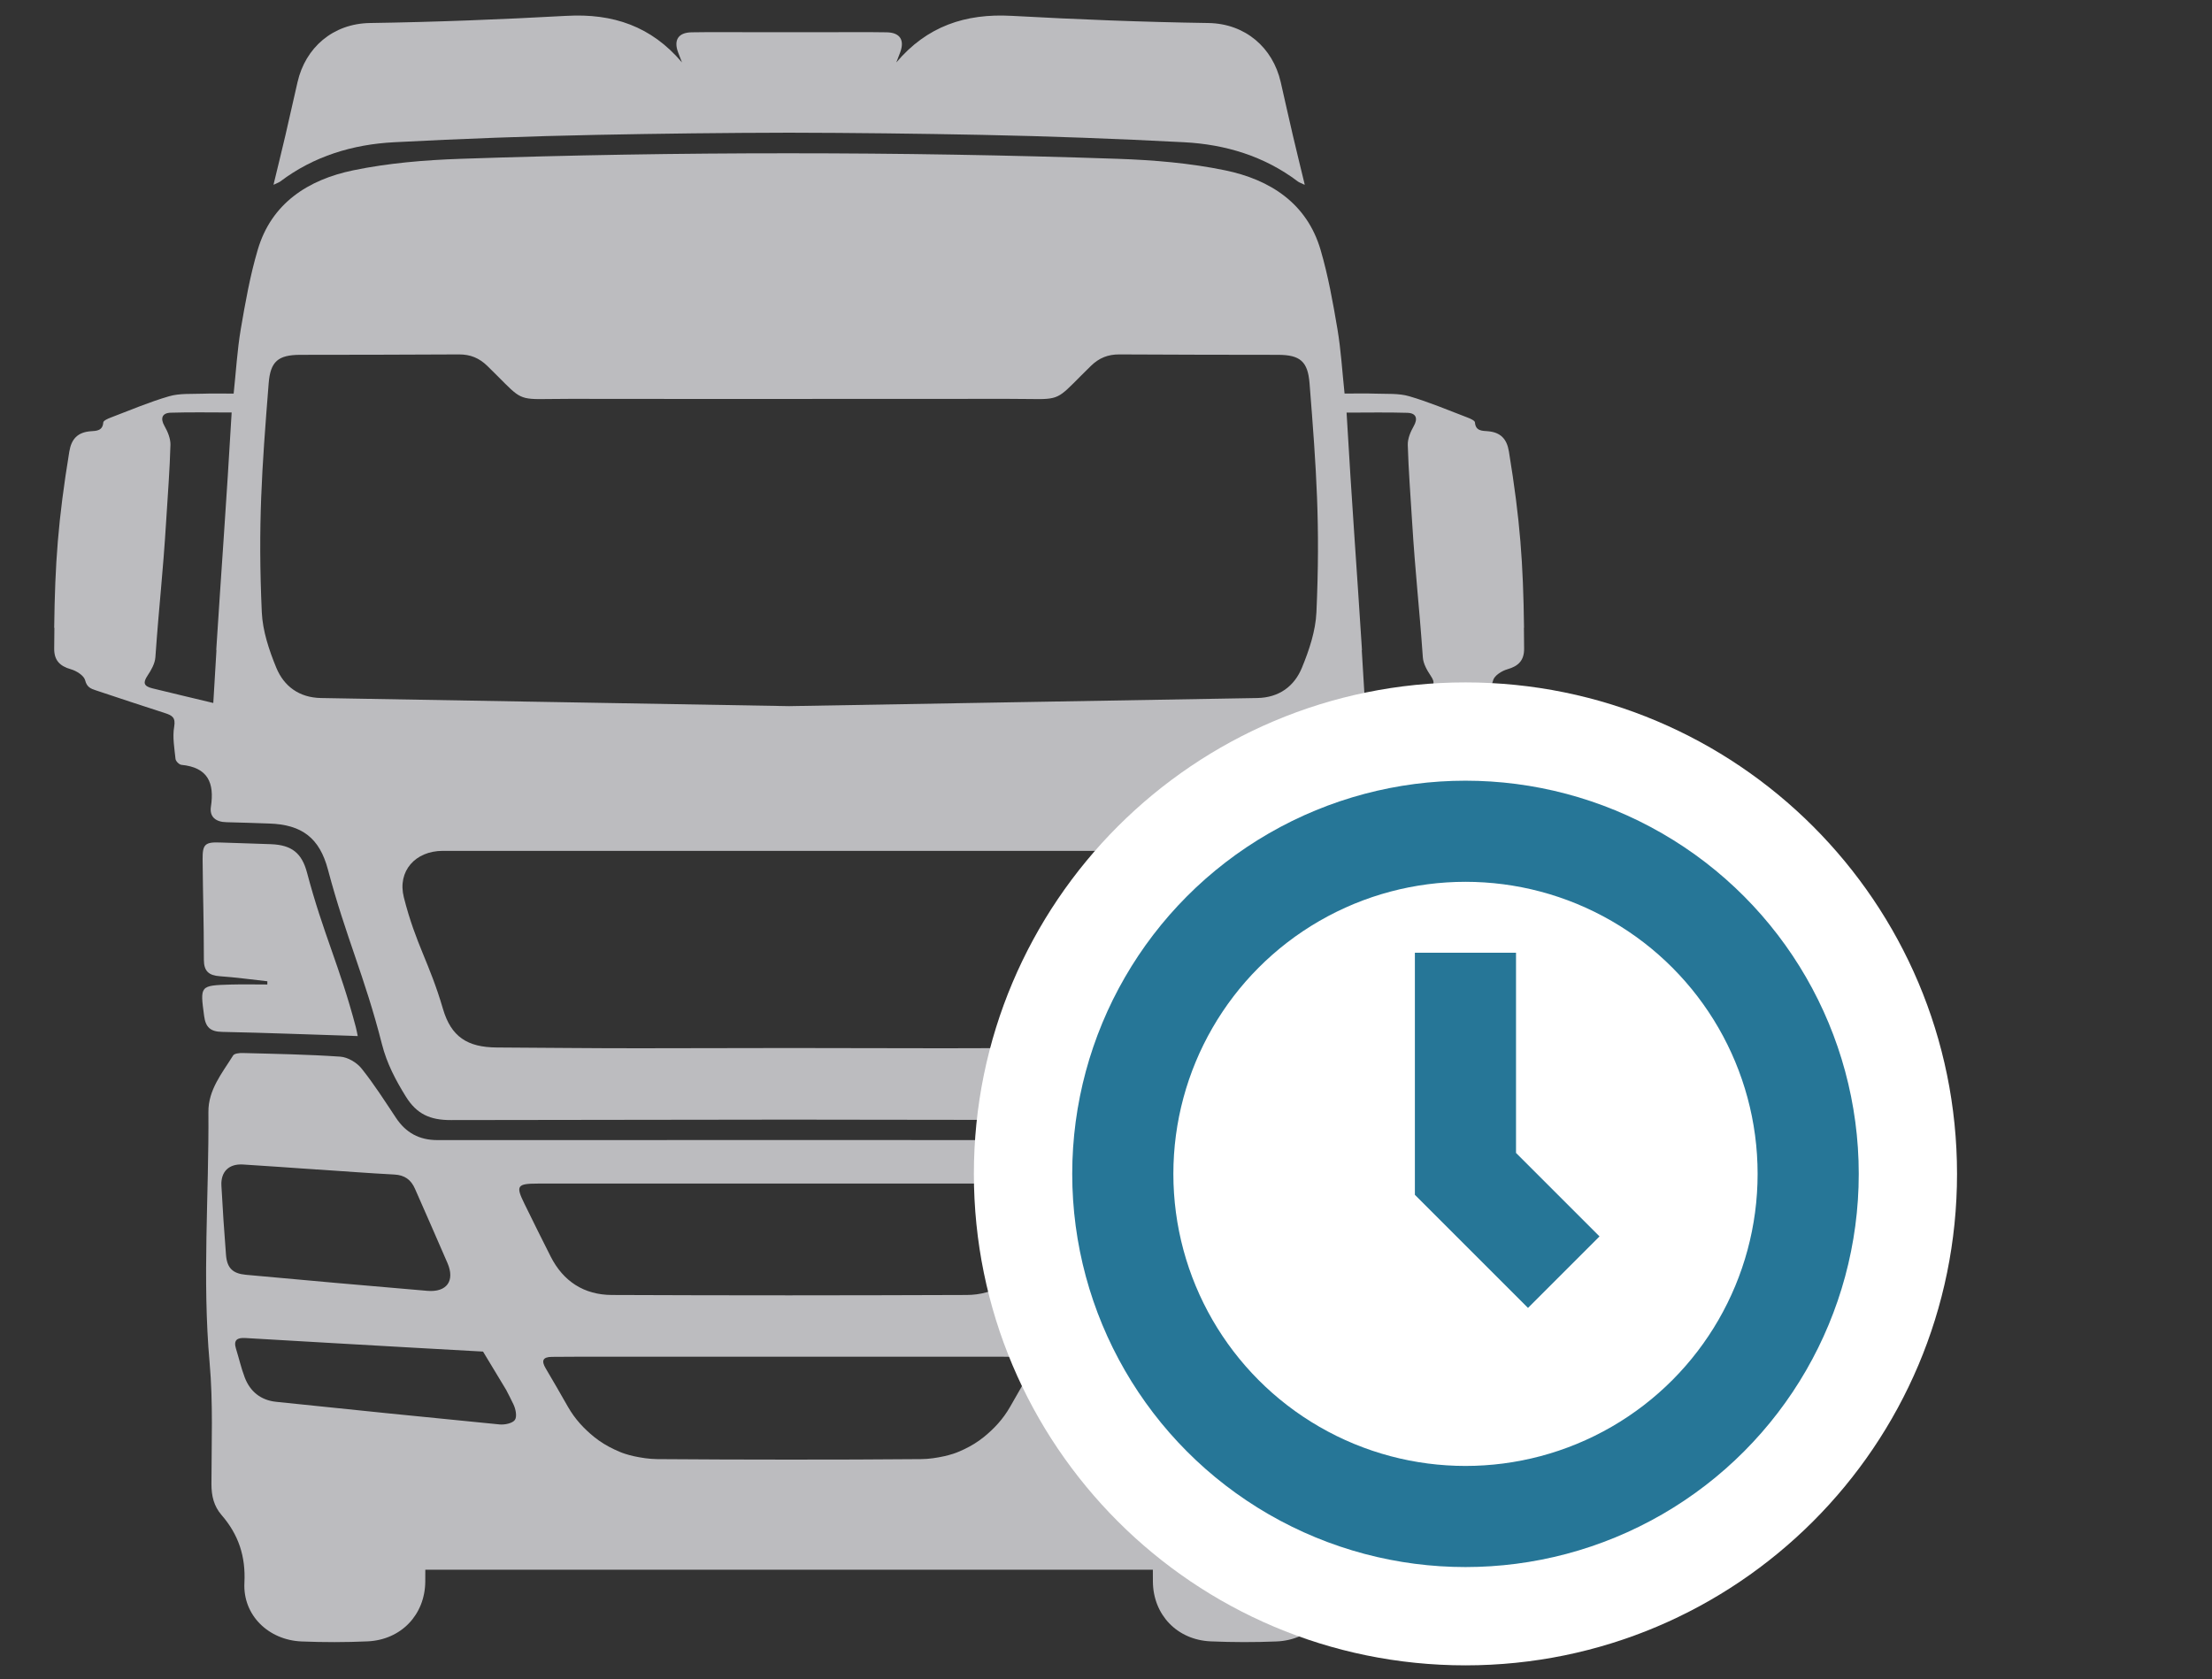
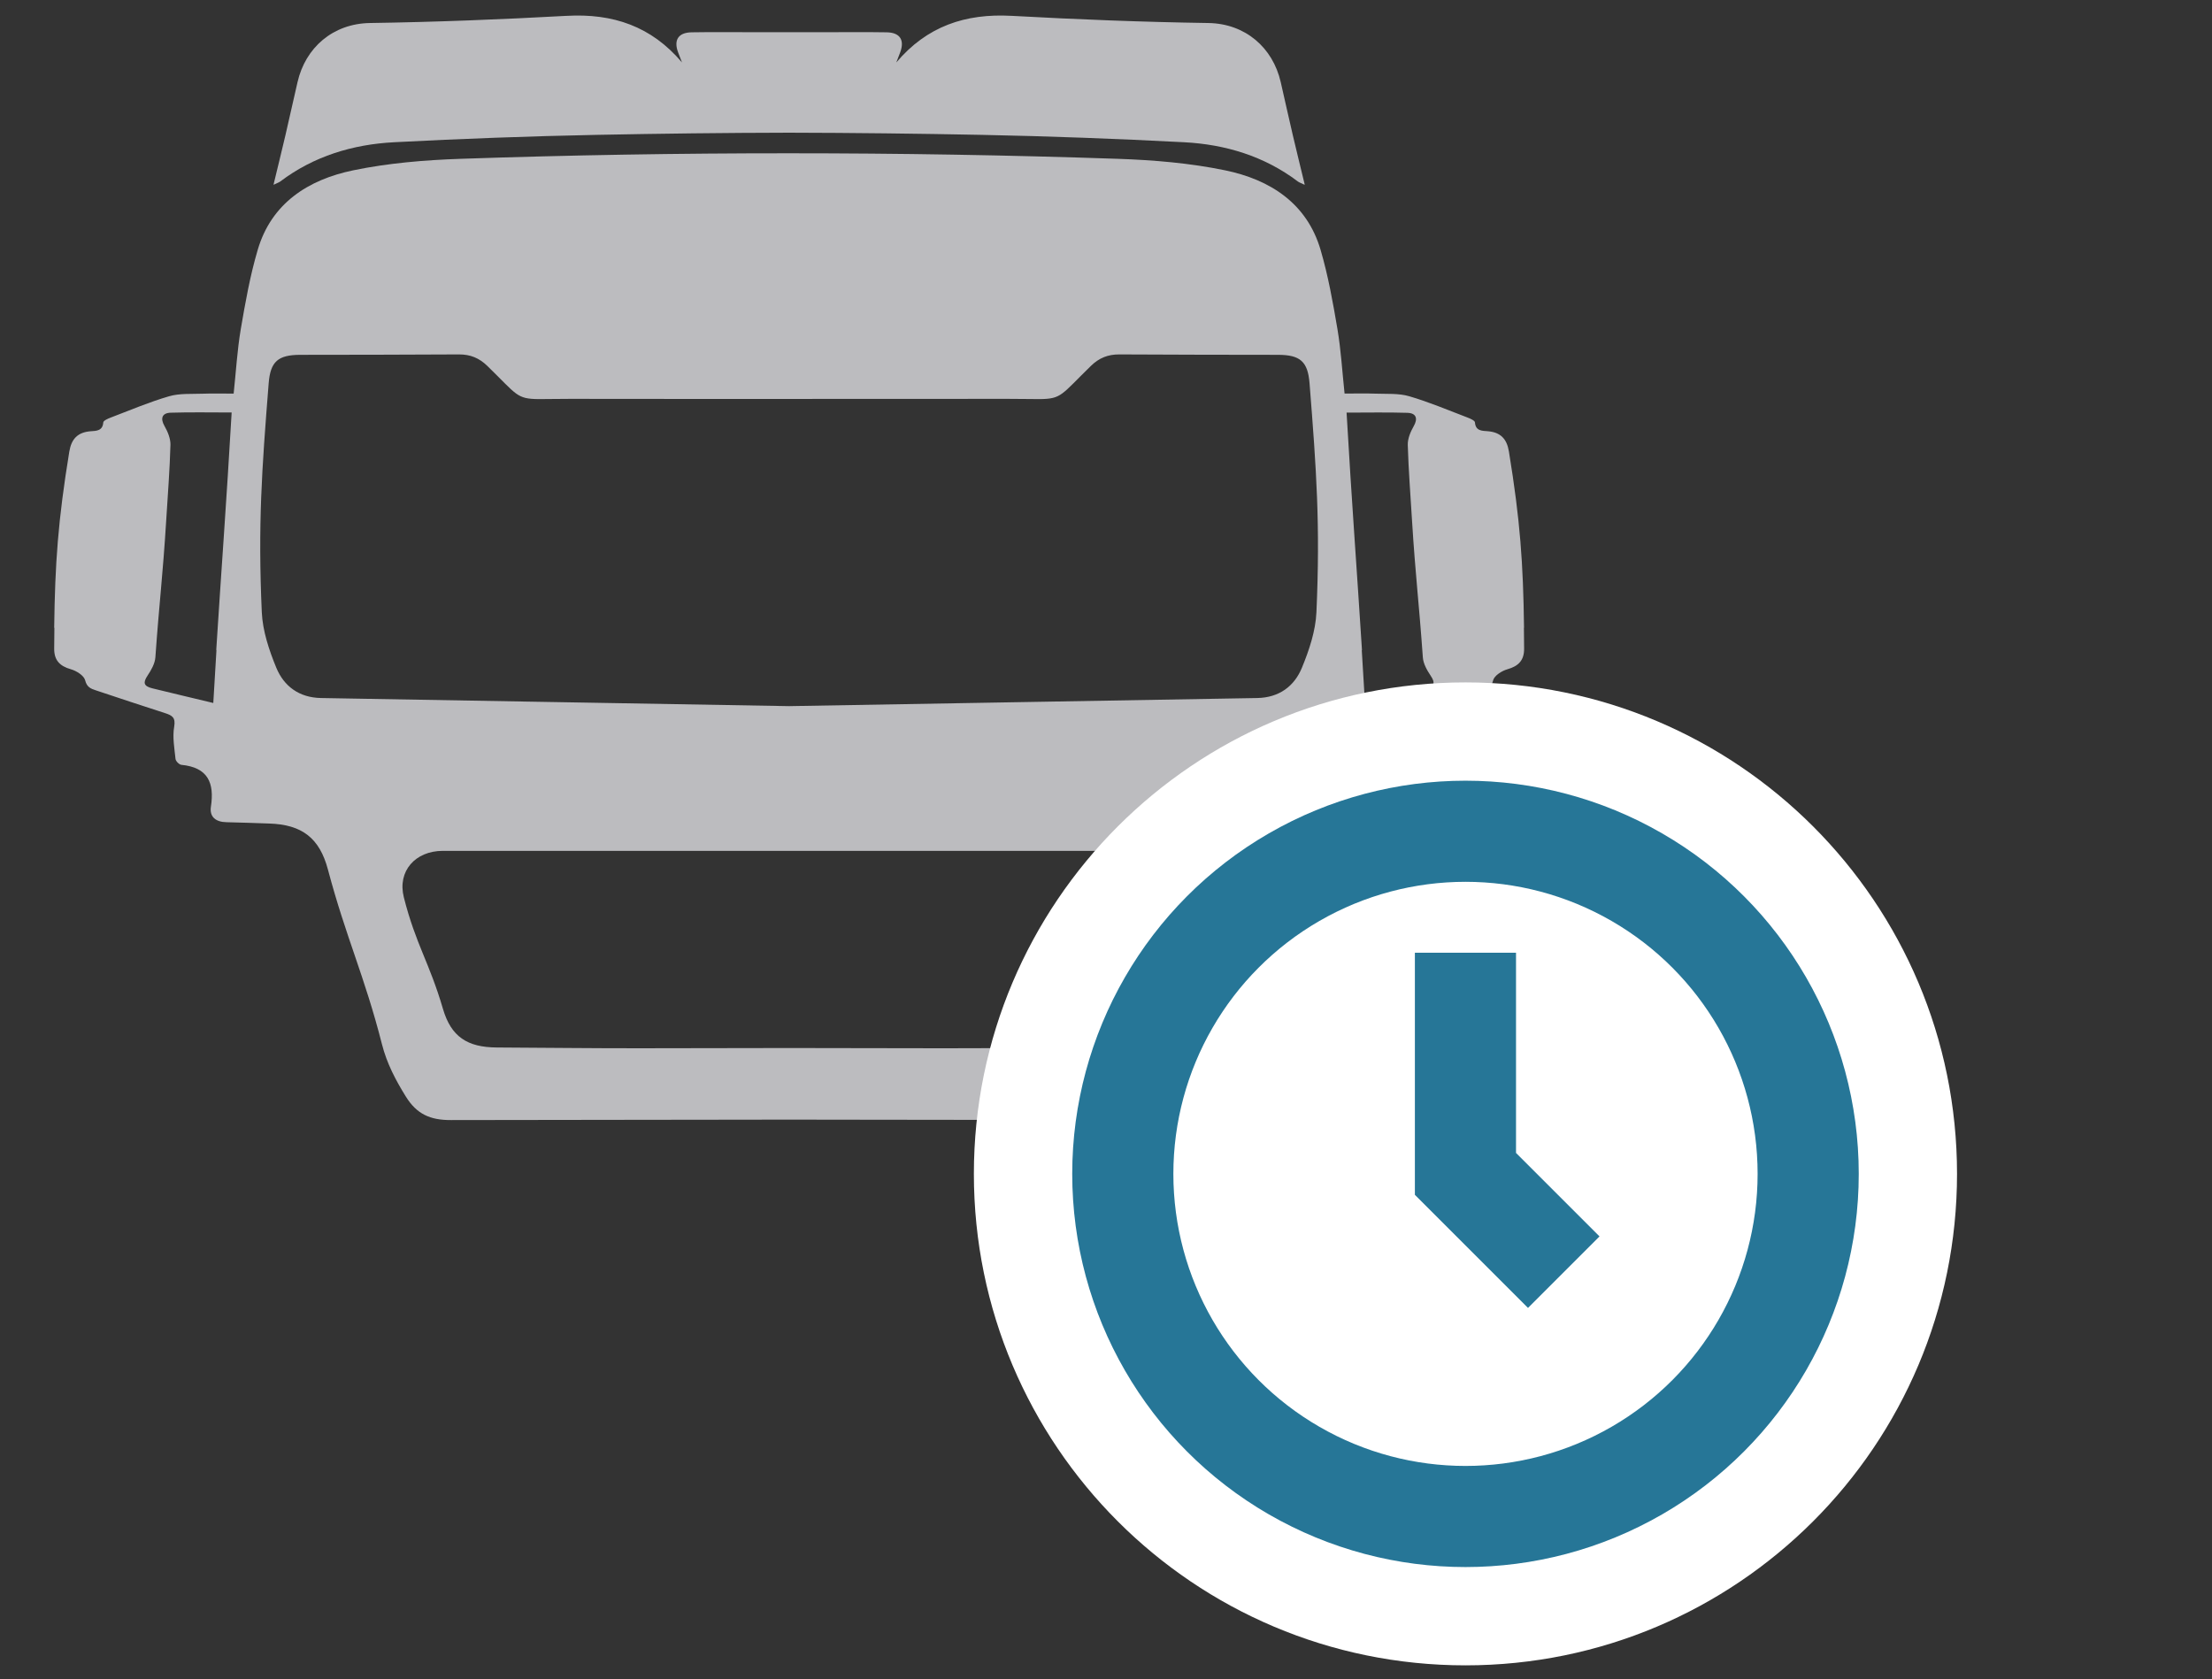
<svg xmlns="http://www.w3.org/2000/svg" xml:space="preserve" style="enable-background:new 0 0 54 41;" viewBox="0 0 54 41" height="41px" width="54px" y="0px" x="0px" id="Vrstva_1" version="1.1">
  <rect x="0" y="0" width="54" height="41" fill="#333333" stroke="none" />
  <style type="text/css">
	.st0{fill:#BCBCBF;}
	.st1{fill:#FFFFFF;stroke:#FFFFFF;stroke-width:2.469;}
	.st2{fill:none;stroke:#267697;stroke-width:2.469;}
</style>
  <path d="M33.546,24.805c0.099-0.742,0.108-0.744-0.66-0.766  c-0.294-0.008-0.589-0.001-0.883-0.001c-0-0.026-0.001-0.053-0.001-0.079  c0.386-0.042,0.772-0.096,1.159-0.123c0.269-0.019,0.391-0.121,0.391-0.402  c0.001-1.064,0.021-1.392,0.031-2.456c0.003-0.369-0.062-0.422-0.438-0.407  c-0.411,0.016-0.823,0.025-1.234,0.041c-0.503,0.02-0.751,0.216-0.877,0.694  c-0.398,1.502-0.795,2.269-1.191,3.771c-0.019,0.071-0.031,0.143-0.047,0.22  c1.131-0.037,2.22-0.08,3.309-0.102C33.395,25.191,33.509,25.081,33.546,24.805z" class="st0" />
  <g>
    <path d="M6.682,4.51c0.093-0.045,0.13-0.056,0.159-0.078   c0.82-0.619,1.768-0.906,2.779-0.959c1.645-0.086,3.292-0.147,4.939-0.18   c1.568-0.031,3.136-0.05,4.704-0.053c1.568,0.003,3.136,0.022,4.704,0.053   c1.647,0.033,3.294,0.094,4.939,0.18c1.011,0.053,1.96,0.34,2.779,0.959   c0.029,0.022,0.066,0.033,0.159,0.078C31.846,4.509,31.846,4.508,31.846,4.507   c0.003,0.001,0.003,0.001,0.006,0.003c-0.105-0.434-0.2-0.82-0.291-1.207   c-0.101-0.431-0.196-0.864-0.295-1.296c-0.193-0.846-0.866-1.431-1.768-1.445   c-1.599-0.024-3.199-0.087-4.796-0.175c-0.001-0-0.002,0-0.003,0   c-0.001-0-0.002-0-0.002-0c-1.133-0.063-2.069,0.255-2.816,1.138   c0.032-0.082,0.064-0.164,0.095-0.247c0.112-0.3-0.005-0.484-0.33-0.489   c-0.479-0.008-0.958-0.002-1.437-0.003c-0.314-0-0.628-0-0.941-0   c-0.001,0-0.002,0-0.003,0s-0.002,0-0.003,0c-0.314,0-0.628,0-0.941,0   c-0.479,0-0.958-0.005-1.437,0.003c-0.325,0.005-0.442,0.189-0.33,0.489   c0.031,0.083,0.063,0.165,0.095,0.247c-0.747-0.883-1.683-1.201-2.816-1.138   c-0.001,0-0.002,0-0.002,0c-0.001,0-0.002-0-0.003-0   c-1.597,0.088-3.197,0.151-4.796,0.175C8.129,0.576,7.456,1.161,7.263,2.007   C7.164,2.438,7.068,2.871,6.968,3.302C6.877,3.69,6.782,4.076,6.677,4.51   C6.68,4.508,6.68,4.508,6.683,4.507C6.683,4.508,6.683,4.509,6.682,4.51z" class="st0" />
-     <path d="M5.424,25.196c1.089,0.022,2.178,0.066,3.309,0.102   c-0.016-0.077-0.028-0.15-0.047-0.22C8.289,23.576,7.893,22.809,7.495,21.307   c-0.127-0.478-0.374-0.674-0.877-0.694c-0.411-0.017-0.823-0.025-1.234-0.041   c-0.376-0.015-0.441,0.039-0.438,0.407c0.01,1.064,0.029,1.392,0.031,2.456   c0,0.28,0.122,0.383,0.391,0.402c0.387,0.027,0.773,0.081,1.159,0.123   c-0,0.026-0.001,0.053-0.001,0.079c-0.294,0-0.589-0.007-0.883,0.001   c-0.768,0.022-0.759,0.024-0.66,0.766C5.019,25.081,5.134,25.191,5.424,25.196z" class="st0" />
    <path d="M37.205,15.327c-0.02-1.572-0.094-2.622-0.369-4.302   c-0.05-0.308-0.203-0.472-0.522-0.496c-0.137-0.01-0.292-0.007-0.307-0.215   c-0.003-0.044-0.111-0.092-0.179-0.118c-0.473-0.18-0.941-0.379-1.427-0.521   c-0.258-0.075-0.547-0.053-0.823-0.063c-0.247-0.009-0.494-0.002-0.754-0.002   c-0.058-0.548-0.088-1.066-0.174-1.575c-0.11-0.649-0.226-1.301-0.411-1.932   c-0.334-1.14-1.231-1.716-2.332-1.944c-0.856-0.177-1.744-0.251-2.621-0.281   c-2.672-0.091-5.345-0.135-8.018-0.135c-0.001,0-0.002,0-0.003,0s-0.002,0-0.003,0   c-2.673-0.001-5.346,0.044-8.018,0.135c-0.877,0.03-1.765,0.104-2.621,0.281   c-1.101,0.228-1.998,0.804-2.332,1.944C6.104,6.735,5.989,7.387,5.878,8.036   c-0.086,0.509-0.116,1.027-0.174,1.575c-0.259,0-0.507-0.007-0.754,0.002   c-0.276,0.01-0.565-0.012-0.823,0.063c-0.485,0.141-0.953,0.341-1.427,0.521   c-0.068,0.026-0.176,0.074-0.179,0.118c-0.015,0.208-0.17,0.205-0.307,0.215   c-0.318,0.024-0.471,0.188-0.522,0.496c-0.275,1.68-0.349,2.73-0.369,4.302   c0.002,0,0.004-0,0.005-0c-0.002,0.166-0.004,0.333-0.005,0.512   c-0.002,0.276,0.132,0.424,0.406,0.501c0.137,0.038,0.321,0.155,0.349,0.268   c0.042,0.168,0.134,0.205,0.261,0.247c0.563,0.186,1.124,0.376,1.689,0.556   c0.174,0.056,0.263,0.106,0.224,0.333c-0.044,0.254,0.006,0.525,0.033,0.787   c0.006,0.054,0.089,0.138,0.143,0.143c0.652,0.064,0.809,0.444,0.721,1.021   c-0.039,0.253,0.122,0.376,0.382,0.38c0.345,0.006,0.689,0.022,1.034,0.032   c0.808,0.024,1.235,0.354,1.44,1.122c0.443,1.667,0.894,2.597,1.32,4.269   c0.119,0.466,0.33,0.869,0.582,1.275c0.267,0.431,0.594,0.577,1.105,0.575   c1.46-0.004,2.92-0.004,4.38-0.006l0,0c0.813-0.001,1.627-0.002,2.44-0.003   c0.478-0,0.955-0.002,1.433-0.002c0.478,0,0.955,0.002,1.433,0.002   c0.813,0.001,1.627,0.002,2.44,0.003l0,0c1.46,0.002,2.92,0.002,4.38,0.006   c0.511,0.001,0.838-0.144,1.105-0.575c0.252-0.406,0.464-0.809,0.582-1.275   c0.426-1.672,0.876-2.602,1.32-4.269c0.204-0.768,0.632-1.098,1.44-1.122   c0.345-0.01,0.689-0.026,1.034-0.032c0.26-0.004,0.42-0.127,0.382-0.38   c-0.089-0.576,0.069-0.957,0.721-1.021c0.054-0.005,0.137-0.089,0.143-0.143   c0.027-0.262,0.077-0.533,0.033-0.787c-0.039-0.227,0.049-0.277,0.224-0.333   c0.565-0.18,1.126-0.37,1.689-0.556c0.127-0.042,0.219-0.079,0.261-0.247   c0.028-0.113,0.213-0.23,0.349-0.268c0.274-0.077,0.408-0.224,0.406-0.501   c-0.001-0.179-0.003-0.346-0.005-0.512   C37.201,15.327,37.203,15.327,37.205,15.327z M5.207,17.165   c-0.499-0.12-0.992-0.236-1.485-0.357c-0.216-0.053-0.235-0.138-0.121-0.31   c0.089-0.134,0.181-0.293,0.192-0.447c0.098-1.381,0.18-1.972,0.265-3.354   c0.038-0.611,0.086-1.222,0.103-1.834c0.004-0.154-0.067-0.323-0.146-0.462   c-0.103-0.181-0.065-0.318,0.155-0.324c0.484-0.015,0.969-0.005,1.485-0.005   c-0.127,2.203-0.252,3.839-0.376,5.799c0.002,0,0.003,0.001,0.005,0.002   C5.259,16.29,5.233,16.713,5.207,17.165z M28.669,21.911   c-0.294,1.159-0.62,1.576-0.955,2.724c-0.198,0.678-0.592,0.938-1.316,0.942   c-1.159,0.007-2.317,0.021-3.476,0.019c-1.218-0.001-2.437-0.003-3.655-0.006   c-0.001,0-0.002,0-0.003,0s-0.002,0-0.003,0c-1.218,0.002-2.437,0.004-3.655,0.006   c-1.159,0.001-2.317-0.013-3.476-0.019c-0.724-0.004-1.117-0.264-1.316-0.942   c-0.336-1.148-0.661-1.565-0.955-2.724c-0.162-0.639,0.279-1.135,0.95-1.135   c0.584-0,1.167,0,1.751-0l0,0c2.209-0,4.418-0,6.627-0   c0.024,0,0.048,0,0.072,0c0.001,0,0.003,0,0.004,0c0.002,0,0.004,0,0.005,0   c0.001,0,0.003,0,0.004,0c0.024,0,0.048,0,0.072,0c2.209,0,4.418,0,6.627,0l0,0   c0.584,0,1.167-0,1.751,0C28.391,20.776,28.832,21.272,28.669,21.911z    M30.691,17.044c-3.809,0.064-7.618,0.131-11.427,0.198   c-3.809-0.067-7.618-0.133-11.427-0.198C7.302,17.035,6.931,16.755,6.745,16.304   c-0.177-0.43-0.333-0.898-0.354-1.355c-0.095-2.13-0.001-3.466,0.168-5.59   c0.042-0.533,0.229-0.693,0.769-0.695c1.292-0.003,2.584-0.001,3.875-0.01   c0.278-0.002,0.495,0.088,0.692,0.279c0.73,0.711,0.712,0.807,1.255,0.812   c0.18,0.002,0.421-0.007,0.772-0.006c1.78,0.003,3.559,0.002,5.339,0.002   c0.001,0,0.002,0,0.003,0s0.002,0,0.003,0c1.78,0,3.559,0,5.339-0.002   c0.351-0.001,0.592,0.008,0.772,0.006c0.543-0.005,0.525-0.101,1.255-0.812   c0.196-0.191,0.414-0.281,0.692-0.279c1.292,0.009,2.584,0.007,3.875,0.01   c0.54,0.001,0.727,0.162,0.769,0.695c0.169,2.124,0.263,3.461,0.168,5.59   c-0.02,0.457-0.177,0.925-0.354,1.355C31.598,16.755,31.227,17.035,30.691,17.044z    M34.807,16.809c-0.493,0.12-0.986,0.237-1.485,0.357   c-0.026-0.452-0.052-0.876-0.078-1.29c0.002-0,0.003-0.001,0.005-0.002   c-0.124-1.96-0.249-3.596-0.376-5.799c0.515-0,1.001-0.01,1.485,0.005   c0.22,0.007,0.258,0.144,0.155,0.324c-0.079,0.139-0.151,0.308-0.146,0.462   c0.018,0.612,0.066,1.223,0.103,1.834c0.086,1.382,0.167,1.973,0.265,3.354   c0.011,0.153,0.102,0.313,0.192,0.447C35.041,16.671,35.023,16.756,34.807,16.809z" class="st0" />
-     <path d="M32.837,25.772c-0.031-0.049-0.154-0.062-0.234-0.06   c-0.795,0.022-1.591,0.034-2.384,0.089c-0.181,0.013-0.4,0.143-0.515,0.286   c-0.307,0.384-0.571,0.802-0.845,1.211c-0.24,0.36-0.565,0.54-1.008,0.54   c-2.566-0.001-5.133-0.001-7.699-0.001c-0.295-0-0.59-0-0.885-0   c-0.001,0-0.002,0-0.003,0s-0.002,0-0.003,0c-0.295,0-0.59,0-0.885,0   c-2.566,0-5.133,0-7.699,0.001c-0.443,0-0.768-0.18-1.008-0.54   c-0.273-0.41-0.537-0.827-0.845-1.211c-0.115-0.143-0.334-0.273-0.515-0.286   c-0.793-0.055-1.589-0.068-2.384-0.089c-0.08-0.002-0.203,0.01-0.234,0.06   c-0.268,0.43-0.608,0.838-0.603,1.379c0.015,2.039-0.153,4.077,0.029,6.119   c0.088,0.983,0.046,1.978,0.045,2.967c-0,0.288,0.058,0.538,0.247,0.756   c0.413,0.477,0.591,1.006,0.558,1.654c-0.041,0.794,0.59,1.4,1.395,1.433   c0.536,0.022,1.074,0.022,1.609-0.002c0.822-0.036,1.404-0.651,1.411-1.458   c0.001-0.096,0.001-0.192,0.001-0.291h2.092h6.786h0.005h6.786h2.092   c-0,0.099-0,0.195,0.001,0.291c0.007,0.807,0.589,1.422,1.411,1.458   c0.536,0.023,1.074,0.024,1.609,0.002c0.804-0.033,1.435-0.639,1.395-1.433   c-0.033-0.648,0.145-1.176,0.558-1.654c0.189-0.218,0.248-0.469,0.247-0.756   c-0.001-0.989-0.043-1.984,0.045-2.967c0.182-2.042,0.014-4.08,0.029-6.119   C33.444,26.61,33.104,26.203,32.837,25.772z M13.128,28.9   c2.046-0.001,4.091-0,6.137-0s4.091-0.001,6.137,0   c0.506,0,0.541,0.054,0.326,0.491c-0.213,0.432-0.424,0.865-0.643,1.294   c-0.307,0.602-0.811,0.933-1.49,0.935c-1.443,0.005-2.887,0.009-4.33,0.009   s-2.887-0.003-4.33-0.009c-0.679-0.003-1.184-0.334-1.49-0.935   c-0.219-0.429-0.43-0.862-0.643-1.294C12.586,28.954,12.622,28.9,13.128,28.9z    M23.532,35.39c-0.085,0.039-0.17,0.078-0.261,0.107   c-0.07,0.023-0.142,0.042-0.216,0.059c-0.184,0.04-0.372,0.071-0.577,0.072   c-1.071,0.009-2.143,0.013-3.215,0.012c-1.072,0-2.143-0.004-3.215-0.012   c-0.204-0.002-0.393-0.033-0.577-0.072c-0.074-0.017-0.146-0.036-0.216-0.059   c-0.091-0.029-0.176-0.068-0.261-0.107c-0.174-0.082-0.338-0.181-0.489-0.303   c-0.244-0.198-0.467-0.432-0.642-0.74c-0.178-0.312-0.356-0.624-0.54-0.933   c-0.111-0.186-0.077-0.283,0.156-0.283c0.23,0,0.46-0.004,0.69-0.004   c1.698-0,3.395-0,5.093-0s3.395-0,5.093,0   c0.23,0,0.46,0.004,0.69,0.004c0.233-0,0.266,0.097,0.156,0.283   c-0.184,0.309-0.362,0.621-0.54,0.933c-0.175,0.308-0.398,0.542-0.642,0.74   C23.87,35.208,23.706,35.308,23.532,35.39z M5.517,30.64   c-0.044-0.563-0.082-1.127-0.112-1.69c-0.018-0.341,0.184-0.537,0.526-0.516   c0.602,0.036,1.203,0.082,1.805,0.123c0-0.001,0-0.001,0-0.002   c0.63,0.042,1.26,0.091,1.891,0.124c0.253,0.013,0.408,0.129,0.504,0.349   c0.264,0.605,0.534,1.208,0.794,1.815c0.185,0.431-0.017,0.715-0.491,0.676   c-1.478-0.124-2.955-0.257-4.432-0.392C5.678,31.097,5.542,30.96,5.517,30.64z    M12.197,34.781c-1.818-0.177-3.636-0.363-5.453-0.552   c-0.378-0.039-0.637-0.25-0.769-0.594c-0.087-0.228-0.141-0.469-0.214-0.703   c-0.065-0.21,0.026-0.273,0.229-0.261c1.366,0.081,2.732,0.158,4.098,0.236   c0.568,0.032,1.136,0.062,1.704,0.095l0.565,0.936   c0.06,0.116,0.12,0.232,0.176,0.35c0.055,0.113,0.094,0.298,0.037,0.382   C12.513,34.753,12.322,34.793,12.197,34.781z M32.767,32.932   c-0.073,0.234-0.127,0.474-0.214,0.703c-0.132,0.345-0.391,0.555-0.769,0.594   c-1.817,0.189-3.635,0.376-5.453,0.552c-0.125,0.012-0.316-0.028-0.372-0.112   c-0.057-0.084-0.018-0.268,0.037-0.382c0.057-0.117,0.116-0.234,0.176-0.35   l0.565-0.936c0.568-0.033,1.136-0.063,1.704-0.095   c1.366-0.078,2.732-0.155,4.098-0.236C32.742,32.659,32.833,32.722,32.767,32.932z    M33.011,30.64c-0.025,0.32-0.161,0.457-0.484,0.487   c-1.477,0.135-2.954,0.268-4.432,0.392c-0.474,0.04-0.676-0.244-0.491-0.676   c0.26-0.607,0.53-1.21,0.794-1.815c0.096-0.22,0.251-0.336,0.504-0.349   c0.631-0.033,1.26-0.082,1.891-0.124c0,0,0,0.001,0,0.002   c0.602-0.042,1.203-0.087,1.805-0.123c0.341-0.021,0.544,0.176,0.526,0.516   C33.093,29.513,33.055,30.077,33.011,30.64z" class="st0" />
  </g>
  <path d="M46.541,28.663c0,5.946-4.82,10.766-10.766,10.766  s-10.766-4.82-10.766-10.766c0-5.946,4.82-10.766,10.766-10.766  S46.541,22.717,46.541,28.663z" class="st1" />
  <circle r="8.366" cy="28.663" cx="35.776" class="st2" />
  <path d="M35.775,23.263v5.4l2.4,2.4" class="st2" />
</svg>